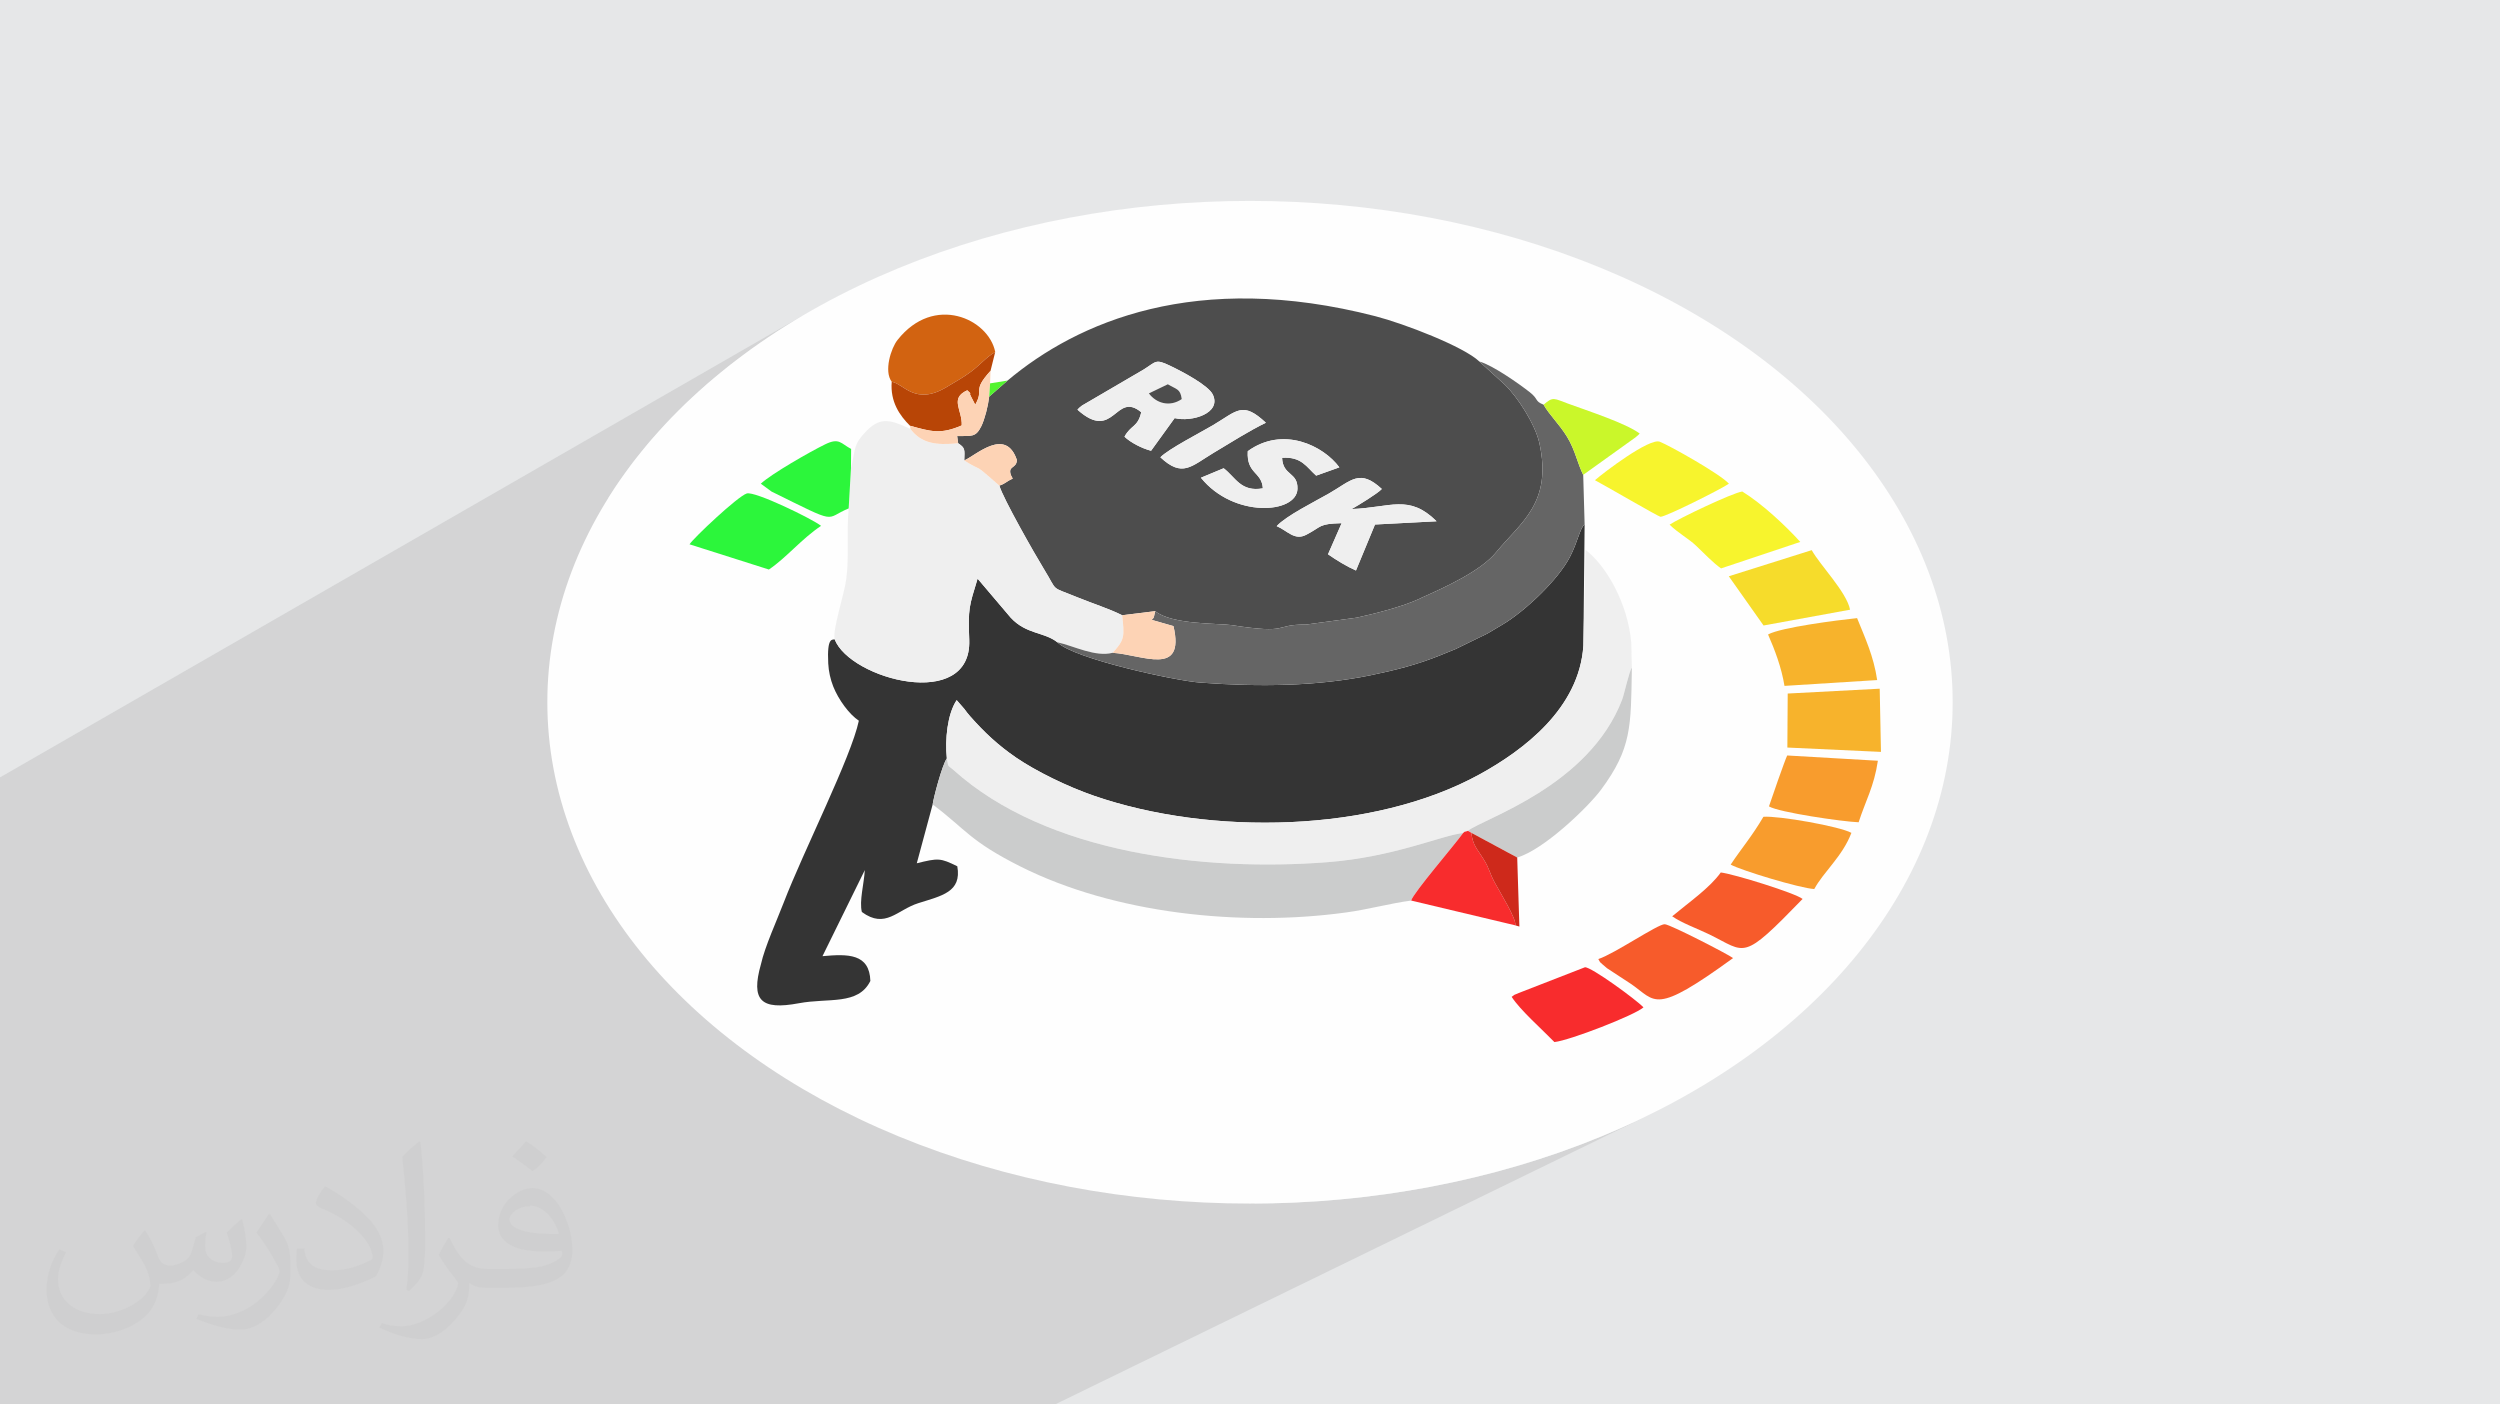
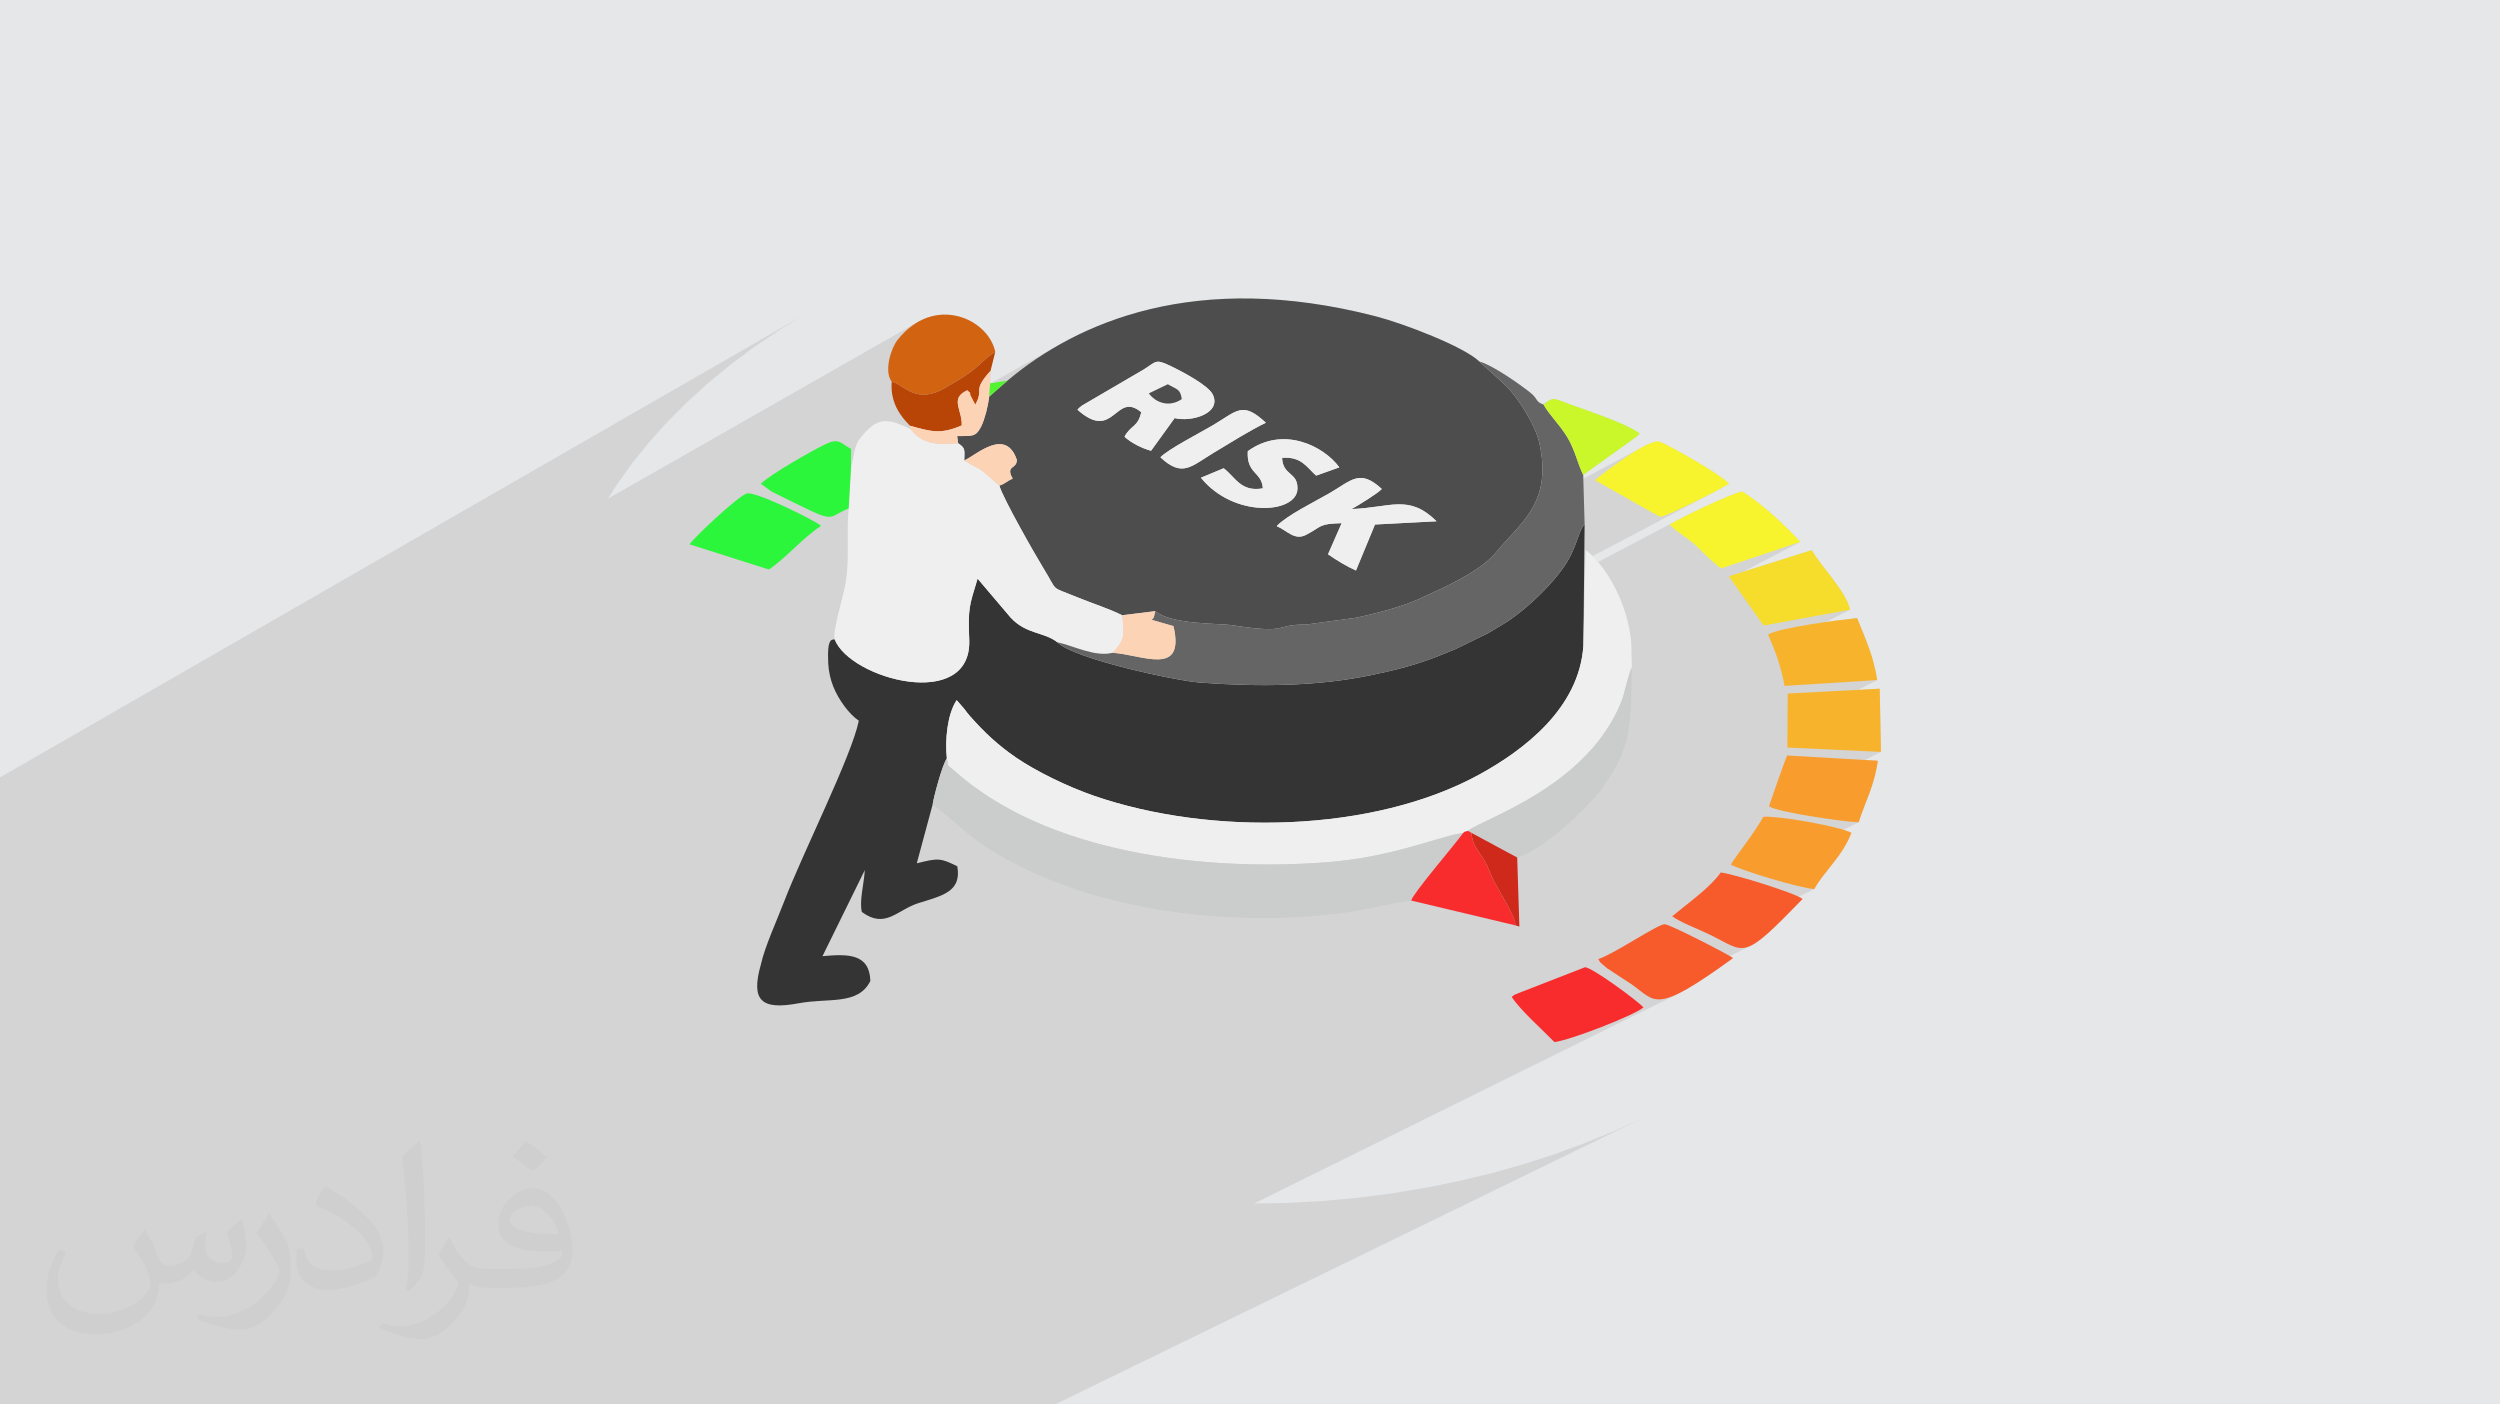
<svg xmlns="http://www.w3.org/2000/svg" xml:space="preserve" width="356px" height="200px" version="1.1" style="shape-rendering:geometricPrecision; text-rendering:geometricPrecision; image-rendering:optimizeQuality; fill-rule:evenodd; clip-rule:evenodd" viewBox="0 0 356000 200000" enable-background="new 0 0 512 512">
  <defs>
    <style type="text/css">
   
    .fil3 {fill:#FEFEFE}
    .fil14 {fill:#2CF63B}
    .fil5 {fill:#343434}
    .fil4 {fill:#4D4D4D}
    .fil21 {fill:#52F32F}
    .fil7 {fill:#656565}
    .fil18 {fill:#B84506}
    .fil17 {fill:#CAF72A}
    .fil8 {fill:#CBCCCC}
    .fil20 {fill:#CE291B}
    .fil9 {fill:#D26311}
    .fil0 {fill:#E6E7E8}
    .fil6 {fill:#EFEFEF}
    .fil16 {fill:#F6DC2B}
    .fil10 {fill:#F75B2B}
    .fil12 {fill:#F7B32C}
    .fil15 {fill:#F7F42D}
    .fil13 {fill:#F82C2D}
    .fil11 {fill:#F89C2D}
    .fil19 {fill:#FDD3B5}
    .fil2 {fill:#373435;fill-opacity:0.031}
    .fil1 {fill:#373435;fill-opacity:0.102}
   
  </style>
  </defs>
  <g id="Layer_x0020_1">
    <polygon class="fil0" points="0,0 356000,0 356000,200000 0,200000 " />
    <polygon class="fil1" points="0,153200 0,152030 0,150830 0,150050 0,148840 0,148210 0,148210 0,148190 0,148160 0,148130 0,147270 0,147030 0,146930 0,143850 0,143640 0,143420 0,143300 0,142220 0,142220 0,142220 0,142140 0,140270 0,140010 0,139540 0,139480 0,138940 0,138460 0,138460 0,137390 0,135650 0,135620 0,134860 0,134800 0,134340 0,134030 0,133970 0,133930 0,133850 0,133780 0,133570 0,133150 0,132310 0,132240 0,131170 0,130950 0,130730 0,130320 0,130310 0,130150 0,129660 0,129590 0,126330 0,120360 0,110700 114360,44910 110730,47160 107250,49520 103940,52000 100790,54590 97820,57290 95030,60090 92430,62980 90020,65970 87810,69050 86570,71010 130940,45710 132040,45230 133150,44930 134250,44810 135320,44840 136360,45020 137350,45330 138280,45760 139130,46300 139880,46930 140530,47640 141060,48410 141460,49250 141720,50120 141050,52810 140990,54590 141100,54570 151020,48990 152260,48320 153550,47670 154890,47050 156260,46450 157680,45890 159150,45370 160660,44880 162220,44430 163820,44020 165460,43650 167160,43330 168890,43060 170680,42840 172510,42670 174390,42560 176320,42510 178290,42520 180320,42580 182390,42720 184510,42920 186680,43200 188900,43540 191170,43960 193490,44460 195860,45030 196670,45260 197580,45530 198560,45840 199590,46190 200660,46570 201760,46980 202870,47410 203970,47860 205050,48320 206090,48790 207080,49260 207990,49730 208830,50190 209560,50640 210180,51070 210660,51480 210660,51480 211440,51760 212360,52210 213350,52770 214390,53410 215400,54080 216350,54740 217180,55350 217840,55850 218250,56210 218520,56500 218700,56740 218820,56930 218950,57110 219120,57270 219400,57440 219620,57540 220640,56990 220980,56860 221310,56830 221670,56890 222110,57030 222640,57240 223330,57490 224500,57910 225830,58390 227270,58900 228730,59450 230150,60020 231460,60590 232600,61170 233490,61730 233380,61850 233320,61910 233290,61950 233270,61970 233240,61990 233180,62040 233060,62140 232870,62300 225450,67620 225470,68160 234460,63370 235580,62930 236350,62900 237110,63250 238280,63860 239740,64660 241320,65570 242900,66520 244330,67440 245480,68250 246200,68880 245490,69310 244310,69950 226790,79190 226920,79320 227480,79920 227570,80030 238510,74260 239720,73630 241220,72890 242880,72100 244540,71350 246060,70690 247290,70220 248100,69990 249200,70720 250310,71540 251430,72440 252530,73390 253590,74360 254600,75330 255530,76270 256360,77170 248170,81440 257990,78340 258540,79210 259270,80210 260100,81290 260980,82430 261810,83590 262550,84730 263120,85820 263450,86820 260060,88570 261560,88360 263190,88160 264450,88020 264880,89070 265310,90110 265720,91160 266120,92220 266480,93300 266810,94430 267090,95600 267310,96840 264580,98240 267670,98070 267850,107070 265570,108220 267410,108330 267180,109640 266890,110820 266560,111920 266200,112950 265820,113960 265430,114960 265040,115990 264670,117090 262510,118170 262720,118230 263640,118600 263100,119810 262460,120920 261760,121950 261020,122930 260280,123860 259570,124770 258910,125680 258350,126600 256120,127700 256690,128010 255160,129580 253830,130920 252680,132040 251680,132960 250820,133690 250060,134240 249380,134640 246330,136150 246790,136430 244800,137860 243060,139060 241540,140050 240240,140830 239120,141440 178590,171380 183150,171300 188230,171020 193240,170570 198170,169940 203010,169140 207750,168180 212400,167060 216950,165780 221380,164350 225690,162770 229880,161050 233940,159200 150220,200000 120730,200000 120000,200000 119780,200000 118430,200000 117460,200000 111820,200000 110710,200000 101070,200000 100830,200000 100750,200000 100670,200000 100250,200000 100000,200000 99100,200000 99020,200000 98910,200000 93970,200000 85420,200000 85000,200000 83540,200000 81510,200000 80660,200000 72270,200000 67220,200000 66640,200000 64710,200000 63450,200000 63180,200000 60330,200000 59130,200000 56580,200000 54760,200000 50790,200000 49840,200000 49830,200000 49770,200000 49660,200000 49630,200000 46590,200000 43610,200000 39270,200000 37040,200000 37010,200000 36710,200000 30000,200000 24110,200000 23740,200000 20660,200000 19960,200000 18430,200000 10650,200000 8940,200000 3120,200000 2880,200000 2820,200000 2380,200000 1220,200000 10,200000 0,200000 0,199960 0,199080 0,198850 0,198790 0,198280 0,198010 0,197590 0,197580 0,197550 0,197450 0,195790 0,195530 0,194240 0,192830 0,192610 0,192570 0,192270 0,191850 0,190710 0,189490 0,188870 0,188390 0,188340 0,188130 0,187900 0,186700 0,186480 0,185570 0,185270 0,184600 0,183820 0,183060 0,182780 0,181970 0,180850 0,180570 0,180460 0,179990 0,179100 0,178320 0,177850 0,177500 0,176750 0,176550 0,176540 0,176450 0,176370 0,176280 0,176120 0,175890 0,175870 0,175160 0,174060 0,173740 0,173450 0,173350 0,173000 0,172780 0,172620 0,172620 0,171100 0,171100 0,170140 0,169840 0,169580 0,168590 0,167460 0,167460 0,166400 0,166370 0,166330 0,166330 0,164860 0,162340 0,161700 0,161580 0,161500 0,159520 0,159180 0,159130 0,158860 0,156460 0,156340 0,156120 0,155700 0,155560 0,154590 0,153700 " />
    <path class="fil2" d="M20760 175320c670,1060 1150,2020 1540,3080 290,670 480,1820 2020,1820 380,0 1050,-190 1630,-480 670,-290 1150,-860 1350,-1540l570 -2010 1440 -770 100 100c-190,760 -190,1440 -190,2010 0,1730 1440,2310 2590,2310 680,0 1250,-290 1250,-960 0,-770 -380,-2210 -770,-3360 680,-680 1350,-1350 2120,-1920l90 90c390,1440 580,2880 580,3840 0,960 -380,1920 -770,2590 -670,1350 -1920,2410 -3460,2410 -1150,0 -2400,-580 -3270,-1640l-90 0c-870,1060 -2120,1920 -4140,1920l-670 0c-90,1350 -380,2310 -860,3170 -1250,2400 -4810,4040 -8170,4040 -4710,0 -7020,-2690 -7020,-6340 0,-2210 770,-4320 1830,-5760l960 380c-680,1350 -1160,2590 -1160,3840 0,3360 2790,4990 5960,4990 2980,0 6540,-1910 7210,-4030 -190,-2400 -1150,-3450 -2500,-5660 390,-670 960,-1440 1640,-2210l90 0 0 0 100 90 0 0 0 0zm54210 -12770c960,580 1920,1350 2880,2210 -580,770 -1150,1440 -2020,2020 -960,-770 -1920,-1440 -2880,-2110 670,-770 1350,-1440 1920,-2120l100 0zm480 9220c-1640,0 -2890,1060 -2890,1830 0,1630 3180,2200 7020,2110 -480,-1920 -2110,-4030 -4130,-4030l0 0 0 90 0 0 0 0zm-3560 8930c2120,0 3940,-100 5290,-380 1530,-390 2880,-1160 2880,-1730 0,-190 0,-290 -90,-480 -870,90 -1830,90 -2790,90 -2790,0 -5000,-670 -5860,-2200 -200,-390 -390,-960 -390,-1440 0,-1540 670,-3080 1830,-4040 960,-860 2010,-1340 3070,-1340 1920,0 3560,1630 4620,4030 570,1350 1050,2880 1050,4900 0,1340 -380,2400 -1150,3260 -1540,1540 -4330,2020 -8650,2020l-1920 0 0 0 -480 0c-1060,0 -1830,-190 -2410,-670l-90 0c0,290 0,480 0,670 0,960 -290,2210 -960,3170 -1930,2880 -4040,4130 -5770,4130 -1830,0 -4040,-680 -6050,-1640l380 -670c670,290 1540,480 2790,480 3260,0 7490,-3170 8070,-6140 -100,-190 -380,-580 -670,-960 -960,-1150 -1540,-2110 -2120,-3070 480,-970 960,-1730 1350,-2410l190 0c1350,2790 2600,4420 5480,4420l380 0 0 0 2020 0 0 0 0 0 0 0 0 0zm-14030 2980c190,-1350 290,-2790 290,-4130l0 -2020c0,-3740 -480,-9220 -870,-12770 680,-770 1640,-1630 2410,-2210l190 100c480,4510 670,9700 670,14500 0,1250 -100,2490 -190,3360 -100,1150 -670,2010 -2120,3360l-280 -190 0 0 -100 0 0 0 0 0zm-14510 -5960c90,1830 960,3170 3940,3170 1920,0 3460,-480 5280,-1340 290,-100 480,-290 480,-480 0,-1150 -860,-2590 -2300,-3940 -1350,-1250 -3270,-2400 -5000,-3070 -580,-290 -770,-480 -770,-770 0,-480 670,-1630 1250,-2300l190 0c1920,1050 4130,2590 5770,4220 1540,1540 2400,3170 2400,4900 0,1250 -380,2490 -1060,3650 -2110,1050 -4510,1920 -6720,1920 -2790,0 -4620,-1350 -4620,-4320 0,-290 0,-870 100,-1540l960 0 0 0 100 -100 0 0 0 0zm-5000 -4990l1730 2790c670,1050 1250,2110 1250,3930l0 2310c0,1820 -1160,3840 -3080,5760 -1540,1340 -2790,1820 -4030,1820 -1830,0 -3850,-570 -6250,-1530l290 -680c760,200 1630,390 2690,390 3460,0 6920,-2500 8550,-5570 190,-390 290,-670 290,-860 0,-390 -190,-770 -380,-1060 -870,-1630 -1830,-3170 -2890,-4510 580,-870 1150,-1730 1730,-2600l190 0 0 0 -90 -190z" />
    <g id="_2543744572096">
-       <ellipse class="fil3" cx="178000" cy="100000" rx="100060" ry="71390" />
      <g>
        <path class="fil4" d="M192470 72490c5580,-210 8150,-2160 12100,1740l-8770 460 -2710 6550c-1340,-580 -2790,-1480 -3980,-2310l1940 -4430c-3370,100 -2710,440 -5040,1650 -1670,880 -2660,-570 -4210,-1230 1330,-1450 5360,-3460 7430,-4640 3240,-1860 4370,-3570 7540,-650 -520,600 -3480,2410 -4300,2860zm-21460 -4460l3240 -1350c1700,1290 2440,3420 5580,2860 -150,-2380 -2340,-2030 -2150,-5290 5030,-3650 10800,-760 13040,2300l-3300 1180c-1370,-1210 -2060,-2730 -4850,-2540 100,2600 2270,1990 2190,4440 -120,3530 -9070,4190 -13750,-1600zm-5770 -2910c1110,-1160 5720,-3530 7480,-4570 3500,-2080 4220,-3450 7540,-350 -2170,1030 -5210,2940 -7410,4260 -3230,1940 -4460,3600 -7610,660zm-11810 -6780c230,-240 210,-260 650,-590l8810 -5150c1750,-1100 1630,-1520 3680,-540 1850,880 5500,2820 6130,4120 1290,2680 -3020,3960 -5430,3360l-3360 4650c-1310,-340 -2910,-1170 -3780,-2000 900,-1700 1900,-1320 2380,-3490 -3710,-3080 -3840,4340 -9080,-360zm-9950 -4150l-2620 2290c-150,1310 -630,3210 -1120,4210 -810,1630 -1370,1360 -3440,1410l140 1020c1040,690 920,900 870,2450 1750,-790 5900,-4760 7490,-80 -10,1270 -1340,790 -840,2180l250 480c-1000,450 -950,680 -1900,1000 490,1770 5130,9910 6320,11840 2130,3450 740,2400 4880,4100 2180,890 4360,1560 6290,2520l4710 -580c2330,1950 9170,1720 10890,1990 8460,1340 5850,-120 10560,-80l7200 -980c2450,-520 6420,-1540 8690,-2570l750 -350c3150,-1400 8290,-3740 10450,-6400 3390,-4160 8080,-6990 6150,-15580 -590,-2610 -3030,-6450 -4880,-8250l-3660 -3330c-2210,-2120 -10700,-5390 -14800,-6450 -25540,-6580 -42450,820 -52380,9160z" />
        <path class="fil5" d="M150570 91460c-1890,-1490 -4440,-1110 -6660,-3520l-4700 -5540c-1220,4000 -1360,4190 -1190,8730 370,10220 -16980,5620 -19170,-100 -270,150 -1110,-470 -910,3440 60,1150 310,2260 710,3280 760,1910 2290,3980 3650,4880 -1110,5240 -7820,18420 -10720,25950 -950,2480 -2660,6210 -3220,8720 -1470,5180 -10,6580 5410,5560 4210,-790 8430,330 10170,-3170 -120,-3900 -3180,-3870 -6820,-3530l6030 -12260c-120,2000 -810,4430 -420,5970 3360,2460 5000,-300 8040,-1260 3300,-1050 6210,-1570 5550,-5250 -2410,-1190 -2700,-1190 -5770,-430l2260 -8380c120,-920 1340,-5590 2020,-6560 -280,-2660 70,-6300 1400,-8290l1090 1250c420,550 340,490 830,1050 2010,2270 3930,4090 6540,5880 2840,1940 7270,4120 11130,5450 16530,5700 39730,5300 54930,-3090 6220,-3430 14130,-9360 14720,-18270l180 -17340c-780,850 -930,2430 -2110,4710 -1700,3260 -6390,7710 -9620,9620 -600,360 -1360,810 -2120,1260l-4560 2220c-710,300 -1380,560 -2140,870 -3210,1310 -6390,2120 -9990,2860 -7510,1540 -15660,1670 -24210,1030 -3420,-250 -17990,-3370 -20330,-5740z" />
        <path class="fil6" d="M121180 66670l-330 5730c-320,3300 100,6830 -350,10110 -320,2330 -1950,7090 -1650,8520 2190,5720 19540,10320 19170,100 -170,-4540 -30,-4730 1190,-8730l4700 5540c2220,2410 4770,2030 6660,3520 2370,530 5410,2140 7870,1500 1750,-1880 1680,-2350 1360,-5350 -1930,-960 -4110,-1630 -6290,-2520 -4140,-1700 -2750,-650 -4880,-4100 -1190,-1930 -5830,-10070 -6320,-11840 -4140,-3610 -1960,-1670 -5000,-3580 50,-1550 170,-1760 -870,-2450 -3250,330 -5260,-20 -6790,-2030 -2640,-1230 -4200,-1840 -6230,240 -1940,2000 -1540,2420 -2240,5340z" />
        <path class="fil6" d="M225470 91970c-590,8910 -8500,14840 -14720,18270 -15200,8390 -38400,8790 -54930,3090 -3860,-1330 -8290,-3510 -11130,-5450 -2610,-1790 -4530,-3610 -6540,-5880 -490,-560 -410,-500 -830,-1050l-1090 -1250c-1330,1990 -1680,5630 -1400,8290 280,1420 30,840 950,1660 13340,12010 35960,14460 53190,13130 9580,-740 16280,-3820 19380,-4160 410,-370 90,-60 680,-310 2160,-1740 17250,-6320 21970,-18700 300,-800 1000,-4040 1380,-4550l-90 -3570c-470,-5440 -3470,-10860 -6500,-13180l-320 13660z" />
        <path class="fil7" d="M164510 87030c-280,1000 -60,780 -510,1240l3100 890c1710,7300 -4480,4050 -8660,3800 -2460,640 -5500,-970 -7870,-1500 2340,2370 16910,5490 20330,5740 8550,640 16700,510 24210,-1030 3600,-740 6780,-1550 9990,-2860 760,-310 1430,-570 2140,-870l4560 -2220c760,-450 1520,-900 2120,-1260 3230,-1910 7920,-6360 9620,-9620 1180,-2280 1330,-3860 2110,-4710l-200 -7010c-850,-1700 -1130,-3500 -2300,-5420 -1110,-1810 -2540,-3140 -3340,-4570 -1340,-540 -640,-730 -1970,-1780 -1500,-1180 -5320,-3870 -7180,-4370l3660 3330c1850,1800 4290,5640 4880,8250 1930,8590 -2760,11420 -6150,15580 -2160,2660 -7300,5000 -10450,6400l-750 350c-2270,1030 -6240,2050 -8690,2570l-7200 980c-4710,-40 -2100,1420 -10560,80 -1720,-270 -8560,-40 -10890,-1990z" />
        <path class="fil8" d="M132810 114550c4860,3670 5250,5190 12540,8860 13340,6690 31290,8590 46290,6530 3240,-440 6290,-1300 9310,-1700 320,-1120 6130,-7850 7400,-9620 -3100,340 -9800,3420 -19380,4160 -17230,1330 -39850,-1120 -53190,-13130 -920,-820 -670,-240 -950,-1660 -680,970 -1900,5640 -2020,6560z" />
        <path class="fil8" d="M209030 118310l490 280 6530 3520c3800,-1100 10130,-7210 11950,-9670 4370,-5920 4240,-8950 4380,-17380 -380,510 -1080,3750 -1380,4550 -4720,12380 -19810,16960 -21970,18700z" />
        <path class="fil9" d="M126980 54360c1740,290 3360,3480 7880,720 990,-600 2370,-1360 3460,-2190 1280,-960 2100,-2010 3400,-2770 -940,-4730 -8710,-8300 -13910,-1710 -930,1170 -1970,4440 -830,5950z" />
        <path class="fil10" d="M227600 136570c530,890 -10,130 590,750 0,0 590,510 640,550l3420 2240c3620,2480 3190,4560 14540,-3680 -620,-490 -8840,-4740 -9720,-4820 -920,-80 -7230,4250 -9470,4960z" />
        <path class="fil11" d="M258350 126600c1350,-2490 4010,-4630 5290,-8000 -1640,-920 -10370,-2460 -12530,-2290 -1640,2800 -3130,4500 -4660,6810 1550,850 9830,3350 11900,3480z" />
        <path class="fil12" d="M251770 90350c950,2160 1920,4710 2340,7320l13200 -830c-500,-3400 -1720,-5990 -2860,-8820 -2760,290 -10840,1310 -12680,2330z" />
        <path class="fil13" d="M215260 141950c1180,1850 4330,4630 6090,6440 2200,-240 11400,-3810 12680,-4940 -980,-1060 -7500,-5820 -8340,-5710l-9410 3660c-860,360 -460,150 -1020,550z" />
        <path class="fil10" d="M238120 130480c1360,960 3600,1760 5290,2580 5320,2600 4560,3940 13280,-5050 -1020,-830 -9780,-3550 -11650,-3770 -1590,2220 -4510,4230 -6920,6240z" />
        <path class="fil14" d="M109490 81100c2470,-1660 4650,-4360 7430,-6220 -1230,-980 -9420,-4970 -10580,-4610 -1300,410 -7610,6370 -8150,7240l11300 3590z" />
        <path class="fil11" d="M264670 117090c970,-3030 2200,-5080 2740,-8760l-12910 -750c-230,380 -2390,6570 -2600,7250 1430,860 10510,2180 12770,2260z" />
        <path class="fil15" d="M227120 68380c1280,670 9040,5190 9330,5210 680,50 8640,-3940 9750,-4710 -1230,-1380 -8500,-5460 -9850,-5980 -1470,-560 -7950,4360 -9230,5480z" />
        <path class="fil16" d="M251130 89070l12320 -2250c-500,-2530 -4280,-6340 -5460,-8480l-11810 3720 4950 7010z" />
        <polygon class="fil12" points="254520,106450 267850,107070 267670,98070 254570,98760 " />
        <path class="fil15" d="M237750 74710c1200,1190 2740,2010 3770,3000 1180,1130 2460,2470 3560,3230l11280 -3770c-2090,-2300 -5370,-5390 -8260,-7180 -1440,210 -9030,3840 -10350,4720z" />
        <path class="fil6" d="M166300 54720c1260,760 1780,620 1980,2110 -1700,1170 -3620,610 -4680,-810l2700 -1300zm-12870 3620c5240,4700 5370,-2720 9080,360 -480,2170 -1480,1790 -2380,3490 870,830 2470,1660 3780,2000l3360 -4650c2420,600 6720,-680 5430,-3360 -630,-1300 -4280,-3240 -6130,-4120 -2060,-980 -1930,-560 -3680,540l-8810 5150c-440,330 -420,350 -650,590z" />
        <path class="fil6" d="M192470 72490c820,-450 3780,-2260 4300,-2860 -3170,-2920 -4300,-1210 -7540,650 -2070,1180 -6100,3190 -7430,4640 1550,660 2540,2110 4210,1230 2330,-1210 1670,-1550 5040,-1650l-1940 4430c1190,830 2640,1720 3980,2310l2710 -6550 8770 -460c-3950,-3900 -6520,-1950 -12100,-1740z" />
        <path class="fil13" d="M208350 118620c-1270,1770 -7080,8500 -7400,9620l14830 3530c200,-910 -2230,-4770 -2950,-6130 -780,-1460 -690,-1880 -1580,-3310 -880,-1430 -1530,-1940 -1730,-3740l-490 -280c-590,250 -270,-60 -680,310z" />
        <path class="fil6" d="M171010 68030c4680,5790 13630,5130 13750,1600 80,-2450 -2090,-1840 -2190,-4440 2790,-190 3480,1330 4850,2540l3310 -1180c-2250,-3060 -8020,-5950 -13050,-2300 -190,3260 2000,2910 2150,5290 -3140,560 -3880,-1570 -5580,-2860l-3240 1350z" />
        <path class="fil14" d="M120850 72400l330 -5730 20 -2740c-1470,-770 -1680,-1650 -3710,-650 -2110,1030 -7660,4200 -9150,5600l1530 1120c9810,4840 7390,3870 10980,2400z" />
        <path class="fil17" d="M219810 57630c800,1430 2230,2760 3340,4570 1170,1920 1450,3720 2300,5420l7420 -5320c630,-540 240,-160 620,-570 -1990,-1470 -7320,-3200 -10160,-4240 -2040,-740 -2170,-1070 -3520,140z" />
        <path class="fil18" d="M126980 54360c-230,2860 1140,4820 2610,6270 3010,830 4350,1260 7360,-50 100,-2210 -1770,-3840 790,-5000 1070,1050 -30,-150 570,960l560 1090c1340,-2310 -530,-1830 2180,-4820l670 -2690c-1300,760 -2120,1810 -3400,2770 -1090,830 -2470,1590 -3460,2190 -4520,2760 -6140,-430 -7880,-720z" />
        <path class="fil6" d="M165240 65120c3150,2940 4380,1280 7610,-660 2200,-1320 5240,-3230 7410,-4260 -3320,-3100 -4050,-1730 -7540,350 -1760,1040 -6370,3410 -7480,4570z" />
        <path class="fil19" d="M159800 87610c320,3000 390,3470 -1360,5350 4180,250 10370,3500 8660,-3800l-3100 -890c450,-460 230,-240 510,-1240l-4710 580z" />
        <path class="fil19" d="M129590 60630l60 460c1530,2010 3540,2360 6790,2030l-140 -1020c2070,-50 2630,220 3440,-1410 490,-1000 970,-2900 1120,-4210l130 -1890 60 -1780c-2710,2990 -840,2510 -2180,4820l-560 -1090c-600,-1110 500,90 -570,-960 -2560,1160 -690,2790 -790,5000 -3010,1310 -4350,880 -7360,50z" />
-         <path class="fil20" d="M215780 131770l580 170 -310 -9830 -6530 -3520c200,1800 850,2310 1730,3740 890,1430 800,1850 1580,3310 720,1360 3150,5220 2950,6130z" />
+         <path class="fil20" d="M215780 131770l580 170 -310 -9830 -6530 -3520c200,1800 850,2310 1730,3740 890,1430 800,1850 1580,3310 720,1360 3150,5220 2950,6130" />
        <path class="fil19" d="M137310 65570c3040,1910 860,-30 5000,3580 950,-320 900,-550 1900,-1000l-250 -480c-500,-1390 830,-910 840,-2180 -1590,-4680 -5740,-710 -7490,80z" />
        <path class="fil4" d="M163600 56020c1060,1420 2980,1980 4680,810 -200,-1490 -720,-1350 -1980,-2110l-2700 1300z" />
        <polygon class="fil21" points="140990,54590 140860,56480 143480,54190 " />
      </g>
    </g>
  </g>
</svg>